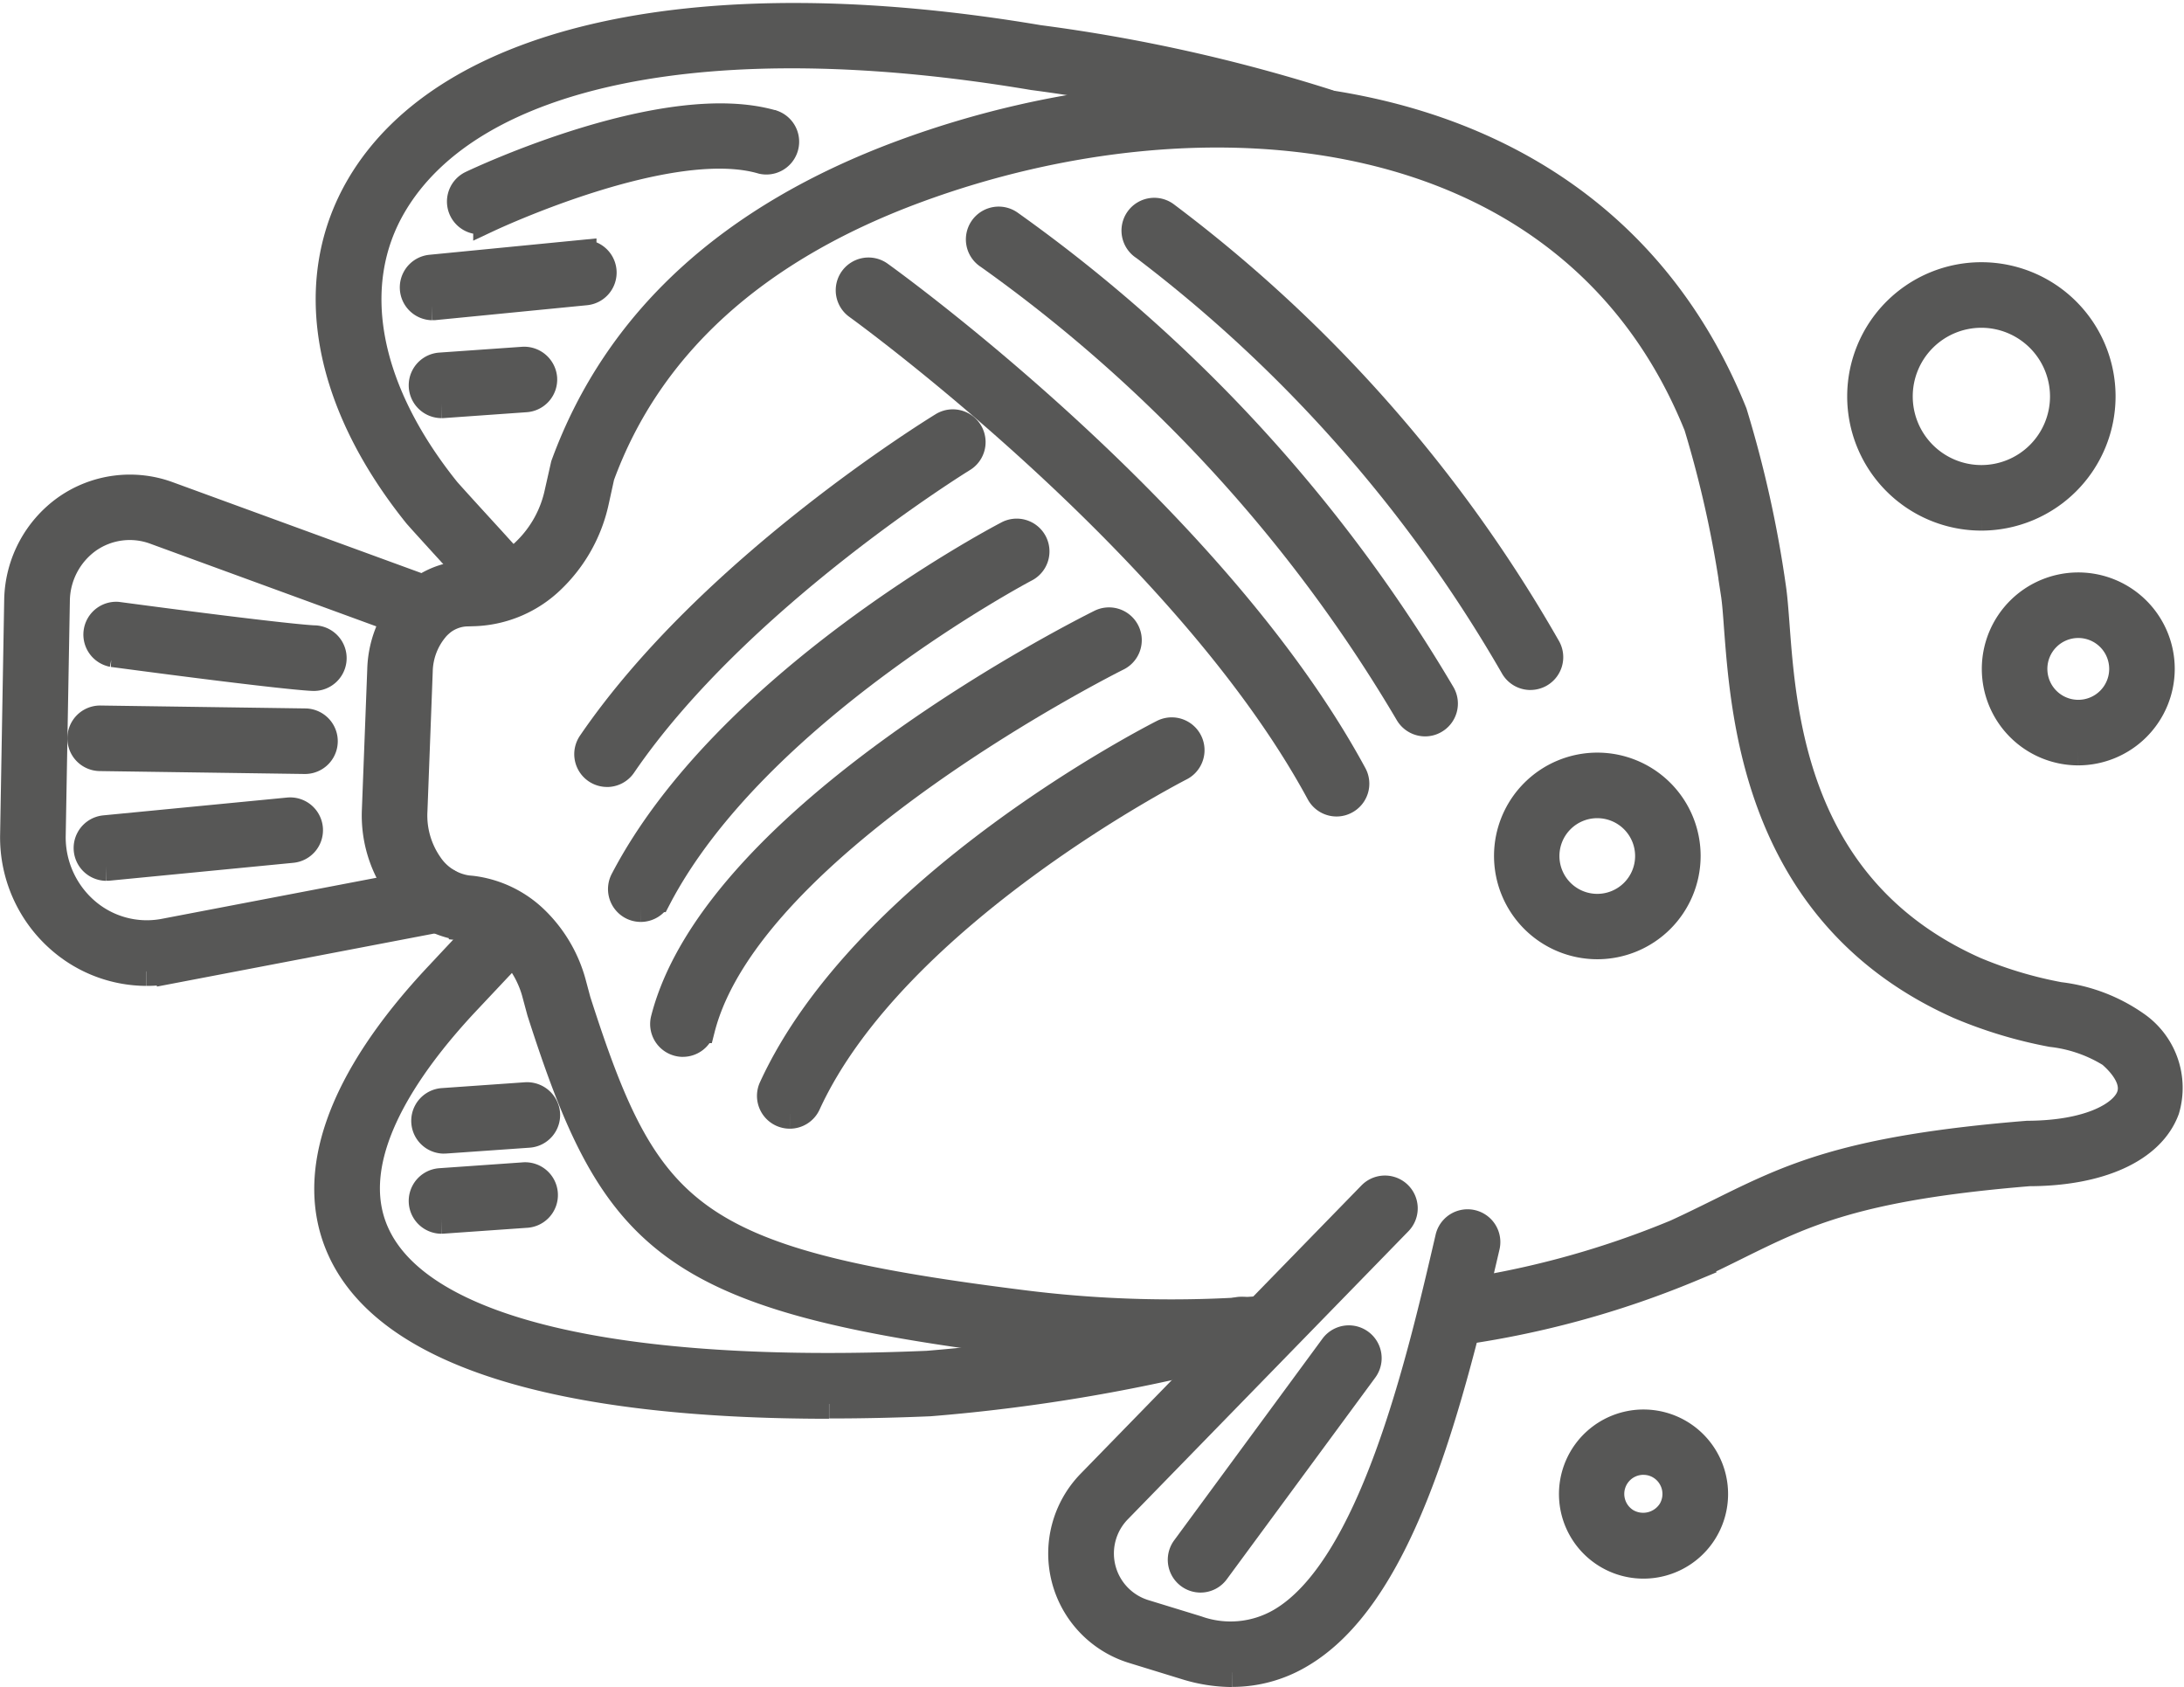
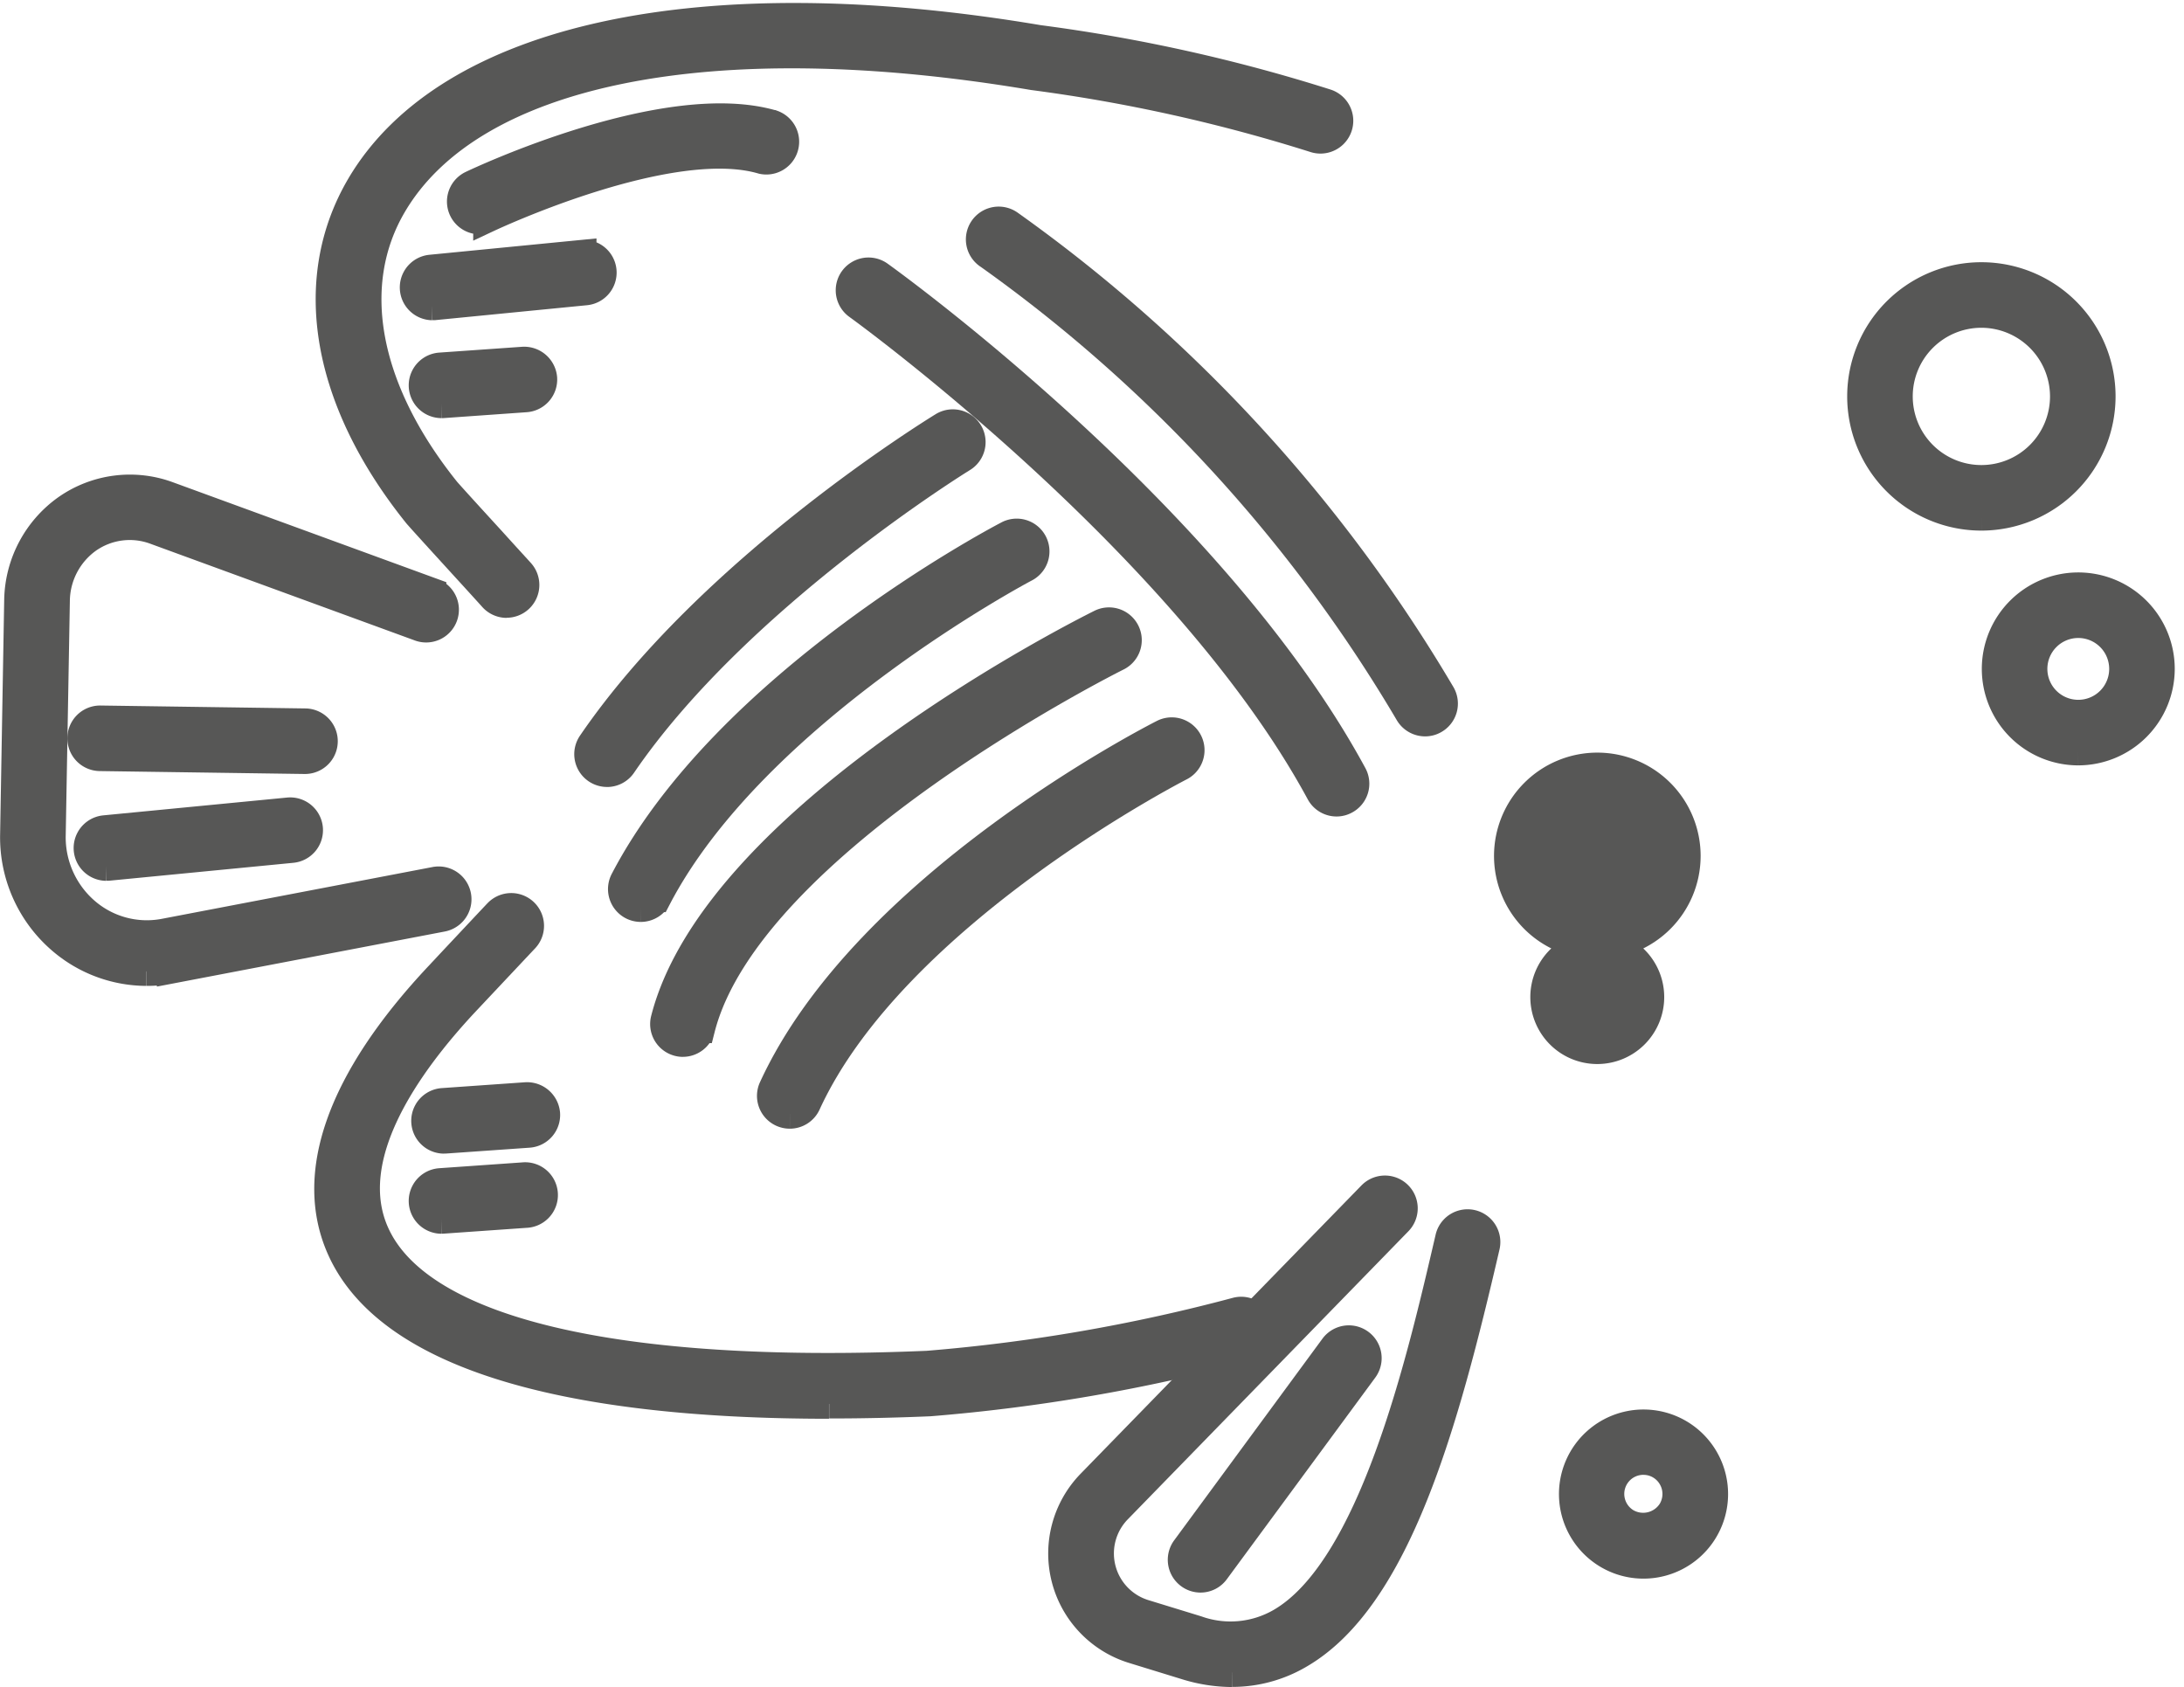
<svg xmlns="http://www.w3.org/2000/svg" width="75.031" height="57.955" viewBox="0 0 75.031 57.955">
  <g id="Gruppe_2885" data-name="Gruppe 2885" transform="translate(0.499 0.604)">
    <g id="Gruppe_2884" data-name="Gruppe 2884" transform="translate(0 0)">
      <path id="Pfad_12861" data-name="Pfad 12861" d="M36.419,15.283a2.814,2.814,0,1,1,2.814-2.816,2.819,2.819,0,0,1-2.814,2.816m0-4.376a1.562,1.562,0,1,0,1.562,1.56,1.562,1.562,0,0,0-1.562-1.56" transform="translate(34.481 9.906)" fill="#575756" stroke="#575756" stroke-width="1" />
      <path id="Pfad_12862" data-name="Pfad 12862" d="M35.432,12.615a4.11,4.11,0,1,1,4.111-4.109,4.115,4.115,0,0,1-4.111,4.109m0-6.968a2.858,2.858,0,1,0,2.859,2.859,2.862,2.862,0,0,0-2.859-2.859" transform="translate(32.138 4.509)" fill="#575756" stroke="#575756" stroke-width="1" />
      <path id="Pfad_12863" data-name="Pfad 12863" d="M28.839,28.663a2.388,2.388,0,0,1-1.244-.348,2.405,2.405,0,1,1,1.244.348m0-3.566a1.156,1.156,0,0,0-.6,2.146,1.179,1.179,0,0,0,1.586-.391,1.159,1.159,0,0,0-.391-1.588,1.139,1.139,0,0,0-.6-.166" transform="translate(27.123 24.464)" fill="#575756" stroke="#575756" stroke-width="1" />
-       <path id="Pfad_12864" data-name="Pfad 12864" d="M28.381,18.808a3.049,3.049,0,1,1,3.051-3.049,3.051,3.051,0,0,1-3.051,3.049m0-4.846a1.8,1.8,0,1,0,1.8,1.8,1.8,1.8,0,0,0-1.8-1.8" transform="translate(25.994 13.041)" fill="#575756" stroke="#575756" stroke-width="1" />
-       <path id="Pfad_12865" data-name="Pfad 12865" d="M32.554,19.2A.628.628,0,0,1,32,18.873,48.475,48.475,0,0,0,19.3,4.451.626.626,0,1,1,20.02,3.43,48.8,48.8,0,0,1,33.1,18.271a.627.627,0,0,1-.249.851.641.641,0,0,1-.3.077" transform="translate(19.529 3.4)" fill="#575756" stroke="#575756" stroke-width="1" />
+       <path id="Pfad_12864" data-name="Pfad 12864" d="M28.381,18.808a3.049,3.049,0,1,1,3.051-3.049,3.051,3.051,0,0,1-3.051,3.049a1.8,1.8,0,1,0,1.8,1.8,1.8,1.8,0,0,0-1.8-1.8" transform="translate(25.994 13.041)" fill="#575756" stroke="#575756" stroke-width="1" />
      <path id="Pfad_12866" data-name="Pfad 12866" d="M31.646,20.646a.63.63,0,0,1-.545-.316A51.237,51.237,0,0,0,16.669,4.608a.627.627,0,1,1,.689-1.047A52.67,52.67,0,0,1,32.191,19.71a.625.625,0,0,1-.235.853.614.614,0,0,1-.31.083" transform="translate(16.814 3.547)" fill="#575756" stroke="#575756" stroke-width="1" />
      <path id="Pfad_12867" data-name="Pfad 12867" d="M30.878,22.518a.625.625,0,0,1-.551-.33C25.669,13.577,14.544,5.529,14.433,5.45a.626.626,0,1,1,.731-1.017c.466.334,11.47,8.3,16.265,17.161a.625.625,0,0,1-.253.847.61.61,0,0,1-.3.077" transform="translate(14.54 4.427)" fill="#575756" stroke="#575756" stroke-width="1" />
      <path id="Pfad_12868" data-name="Pfad 12868" d="M10.365,18.863a.627.627,0,0,1-.517-.981c4.085-5.983,11.745-10.7,12.069-10.9a.626.626,0,1,1,.654,1.068c-.077.047-7.758,4.782-11.69,10.54a.624.624,0,0,1-.517.274" transform="translate(9.991 7.068)" fill="#575756" stroke="#575756" stroke-width="1" />
      <path id="Pfad_12869" data-name="Pfad 12869" d="M10.934,21.591a.635.635,0,0,1-.288-.071.629.629,0,0,1-.265-.847C13.906,13.914,23.147,9.023,23.54,8.819a.626.626,0,1,1,.577,1.11c-.091.049-9.283,4.915-12.628,11.326a.624.624,0,0,1-.555.336" transform="translate(10.579 8.976)" fill="#575756" stroke="#575756" stroke-width="1" />
      <path id="Pfad_12870" data-name="Pfad 12870" d="M11.652,24.686a.6.6,0,0,1-.156-.02.627.627,0,0,1-.452-.762C12.833,16.9,25.467,10.581,26,10.315a.626.626,0,1,1,.555,1.122c-.126.063-12.655,6.325-14.3,12.776a.625.625,0,0,1-.606.472" transform="translate(11.312 10.517)" fill="#575756" stroke="#575756" stroke-width="1" />
      <path id="Pfad_12871" data-name="Pfad 12871" d="M13.462,25.246a.634.634,0,0,1-.261-.057.627.627,0,0,1-.308-.831C16.078,17.42,25.9,12.387,26.316,12.176a.627.627,0,0,1,.567,1.118c-.1.051-9.851,5.047-12.851,11.587a.624.624,0,0,1-.569.365" transform="translate(13.171 12.424)" fill="#575756" stroke="#575756" stroke-width="1" />
-       <path id="Pfad_12872" data-name="Pfad 12872" d="M33.78,44.431a48.425,48.425,0,0,1-5.8-.369C16.1,42.557,14.312,40.579,11.806,32.769l-.154-.571a3.534,3.534,0,0,0-.93-1.635,2.5,2.5,0,0,0-1.443-.707l-.154-.016A3.177,3.177,0,0,1,6.909,28.49a4.268,4.268,0,0,1-.77-2.656l.184-4.808A3.644,3.644,0,0,1,7.158,18.8a2.748,2.748,0,0,1,2-1.009l.332-.01a2.734,2.734,0,0,0,1.8-.8,3.982,3.982,0,0,0,1.124-2.038l.211-.934c1.8-4.931,5.7-8.5,11.607-10.685C34.67-.53,48.048.6,52.732,12.216a39.184,39.184,0,0,1,1.333,6c.049.326.081.754.12,1.264.237,3.2.681,9.158,6.856,11.909a14.174,14.174,0,0,0,2.911.871,5.714,5.714,0,0,1,2.6.985,2.6,2.6,0,0,1,1.033,2.887c-.492,1.335-2.239,2.138-4.674,2.142C57,38.76,55.174,39.661,52.868,40.8c-.488.243-1,.494-1.566.754a32.451,32.451,0,0,1-8.137,2.206.627.627,0,0,1-.156-1.244A31.129,31.129,0,0,0,50.8,40.411c.539-.247,1.037-.494,1.513-.729,2.427-1.2,4.344-2.152,10.546-2.656,2.133-.008,3.311-.671,3.554-1.325.223-.608-.328-1.2-.677-1.5a4.905,4.905,0,0,0-2.044-.709,15.4,15.4,0,0,1-3.159-.952c-6.858-3.055-7.355-9.745-7.6-12.963-.034-.47-.063-.867-.109-1.167a38.077,38.077,0,0,0-1.272-5.768C47.2,1.849,34.556.85,24.661,4.507c-5.549,2.052-9.2,5.371-10.842,9.865l-.188.857A5.24,5.24,0,0,1,12.148,17.9a3.987,3.987,0,0,1-2.62,1.135l-.332.01a1.511,1.511,0,0,0-1.084.569,2.4,2.4,0,0,0-.539,1.457L7.391,25.88a3,3,0,0,0,.535,1.876,1.942,1.942,0,0,0,1.337.839l.152.014a3.743,3.743,0,0,1,2.174,1.052,4.751,4.751,0,0,1,1.272,2.212l.146.543c2.371,7.391,3.823,8.969,15.129,10.4a40.913,40.913,0,0,0,8.453.225.628.628,0,0,1,.134,1.248,28.869,28.869,0,0,1-2.942.138" transform="translate(6.295 1.372)" fill="#575756" stroke="#575756" stroke-width="1" />
      <path id="Pfad_12873" data-name="Pfad 12873" d="M4.536,24.561a4.489,4.489,0,0,1-2.932-1.1,4.628,4.628,0,0,1-1.6-3.6l.14-8.054A3.917,3.917,0,0,1,1.79,8.683a3.78,3.78,0,0,1,3.473-.456l9.071,3.315a.626.626,0,1,1-.43,1.175L4.832,9.4a2.525,2.525,0,0,0-2.322.3A2.655,2.655,0,0,0,1.4,11.827l-.142,8.056a3.386,3.386,0,0,0,1.167,2.632,3.233,3.233,0,0,0,2.727.733l9.3-1.779a.627.627,0,0,1,.237,1.232l-9.3,1.779a4.456,4.456,0,0,1-.847.081" transform="translate(0.001 8.204)" fill="#575756" stroke="#575756" stroke-width="1" />
      <path id="Pfad_12874" data-name="Pfad 12874" d="M11.415,20.122a.628.628,0,0,1-.476-.219c-.059-.067-.486-.537-.977-1.074-1.08-1.183-1.542-1.692-1.617-1.783C5.209,13.135,4.5,9.032,6.4,5.794,9.4.688,18.1-1.2,29.688.755a57.212,57.212,0,0,1,9.867,2.19.626.626,0,1,1-.365,1.2A56.4,56.4,0,0,0,29.5,1.993C18.429.129,10.205,1.789,7.482,6.43c-1.623,2.764-.952,6.35,1.842,9.833.093.111.887.983,1.564,1.722.5.555.948,1.039,1,1.1a.627.627,0,0,1-.476,1.033" transform="translate(5.493 0)" fill="#575756" stroke="#575756" stroke-width="1" />
      <path id="Pfad_12875" data-name="Pfad 12875" d="M22.514,32.149c-9.387,0-15.141-1.815-16.737-5.308C4.6,24.272,5.753,21.026,9.108,17.45L9.529,17c.577-.614,1.544-1.645,1.617-1.72a.626.626,0,0,1,.9.873c-.073.075-1.029,1.094-1.6,1.7l-.423.45c-2.075,2.212-4.3,5.4-3.1,8.011,1.534,3.351,8.276,4.952,18.974,4.5a59.848,59.848,0,0,0,10.627-1.838.626.626,0,0,1,.3,1.216,61.069,61.069,0,0,1-10.85,1.872q-1.8.076-3.454.075" transform="translate(5.468 15.486)" fill="#575756" stroke="#575756" stroke-width="1" />
      <path id="Pfad_12876" data-name="Pfad 12876" d="M23.593,36.453a5.4,5.4,0,0,1-1.582-.249L20.2,35.647a3.432,3.432,0,0,1-1.449-5.675l9.644-9.9a.626.626,0,1,1,.9.873l-9.644,9.9a2.178,2.178,0,0,0,.92,3.6L22.38,35a3.457,3.457,0,0,0,2.881-.257c3.171-1.825,4.824-8.957,5.813-13.218a.626.626,0,0,1,1.22.284c-1.4,6.034-3.047,12.086-6.408,14.02a4.527,4.527,0,0,1-2.291.62" transform="translate(18.235 20.398)" fill="#575756" stroke="#575756" stroke-width="1" />
      <path id="Pfad_12877" data-name="Pfad 12877" d="M8.209,5.2A.626.626,0,0,1,7.94,4.006c.271-.13,6.678-3.146,10.329-2.075a.627.627,0,0,1-.353,1.2c-3.2-.94-9.375,1.971-9.437,2a.62.62,0,0,1-.269.061" transform="translate(7.779 1.746)" fill="#575756" stroke="#575756" stroke-width="1" />
      <path id="Pfad_12878" data-name="Pfad 12878" d="M7.4,5.778a.627.627,0,0,1-.061-1.25l5.2-.509a.626.626,0,1,1,.122,1.246l-5.2.511-.061,0" transform="translate(6.954 4.119)" fill="#575756" stroke="#575756" stroke-width="1" />
      <path id="Pfad_12879" data-name="Pfad 12879" d="M7.554,7.283a.627.627,0,0,1-.043-1.252l2.851-.2a.636.636,0,0,1,.671.581.626.626,0,0,1-.581.669L7.6,7.283H7.554" transform="translate(7.109 5.977)" fill="#575756" stroke="#575756" stroke-width="1" />
      <path id="Pfad_12880" data-name="Pfad 12880" d="M7.6,19.753A.627.627,0,0,1,7.561,18.5l2.851-.2a.638.638,0,0,1,.671.581.626.626,0,0,1-.581.669l-2.853.2H7.6" transform="translate(7.16 18.774)" fill="#575756" stroke="#575756" stroke-width="1" />
      <path id="Pfad_12881" data-name="Pfad 12881" d="M7.554,21.111a.627.627,0,0,1-.043-1.252l2.853-.2a.627.627,0,1,1,.087,1.25l-2.853.2H7.554" transform="translate(7.109 20.168)" fill="#575756" stroke="#575756" stroke-width="1" />
      <path id="Pfad_12882" data-name="Pfad 12882" d="M20.428,30.6a.62.62,0,0,1-.371-.122.627.627,0,0,1-.134-.875l5.094-6.927a.627.627,0,0,1,1.011.742l-5.1,6.927a.619.619,0,0,1-.5.255" transform="translate(20.318 23.006)" fill="#575756" stroke="#575756" stroke-width="1" />
-       <path id="Pfad_12883" data-name="Pfad 12883" d="M8.85,12.218c-.077,0-.928-.024-6.911-.821A.627.627,0,0,1,2.1,10.156c5.845.78,6.72.808,6.755.808a.627.627,0,0,1-.01,1.254" transform="translate(1.433 10.414)" fill="#575756" stroke="#575756" stroke-width="1" />
      <path id="Pfad_12884" data-name="Pfad 12884" d="M8.8,13.264H8.794l-7.032-.1a.626.626,0,0,1,.01-1.252H1.78l7.03.1A.626.626,0,0,1,8.8,13.264" transform="translate(1.174 12.221)" fill="#575756" stroke="#575756" stroke-width="1" />
      <path id="Pfad_12885" data-name="Pfad 12885" d="M1.871,15.335a.627.627,0,0,1-.061-1.25l6.317-.612a.626.626,0,1,1,.122,1.246l-6.317.614c-.02,0-.041,0-.061,0" transform="translate(1.278 13.82)" fill="#575756" stroke="#575756" stroke-width="1" />
    </g>
  </g>
</svg>